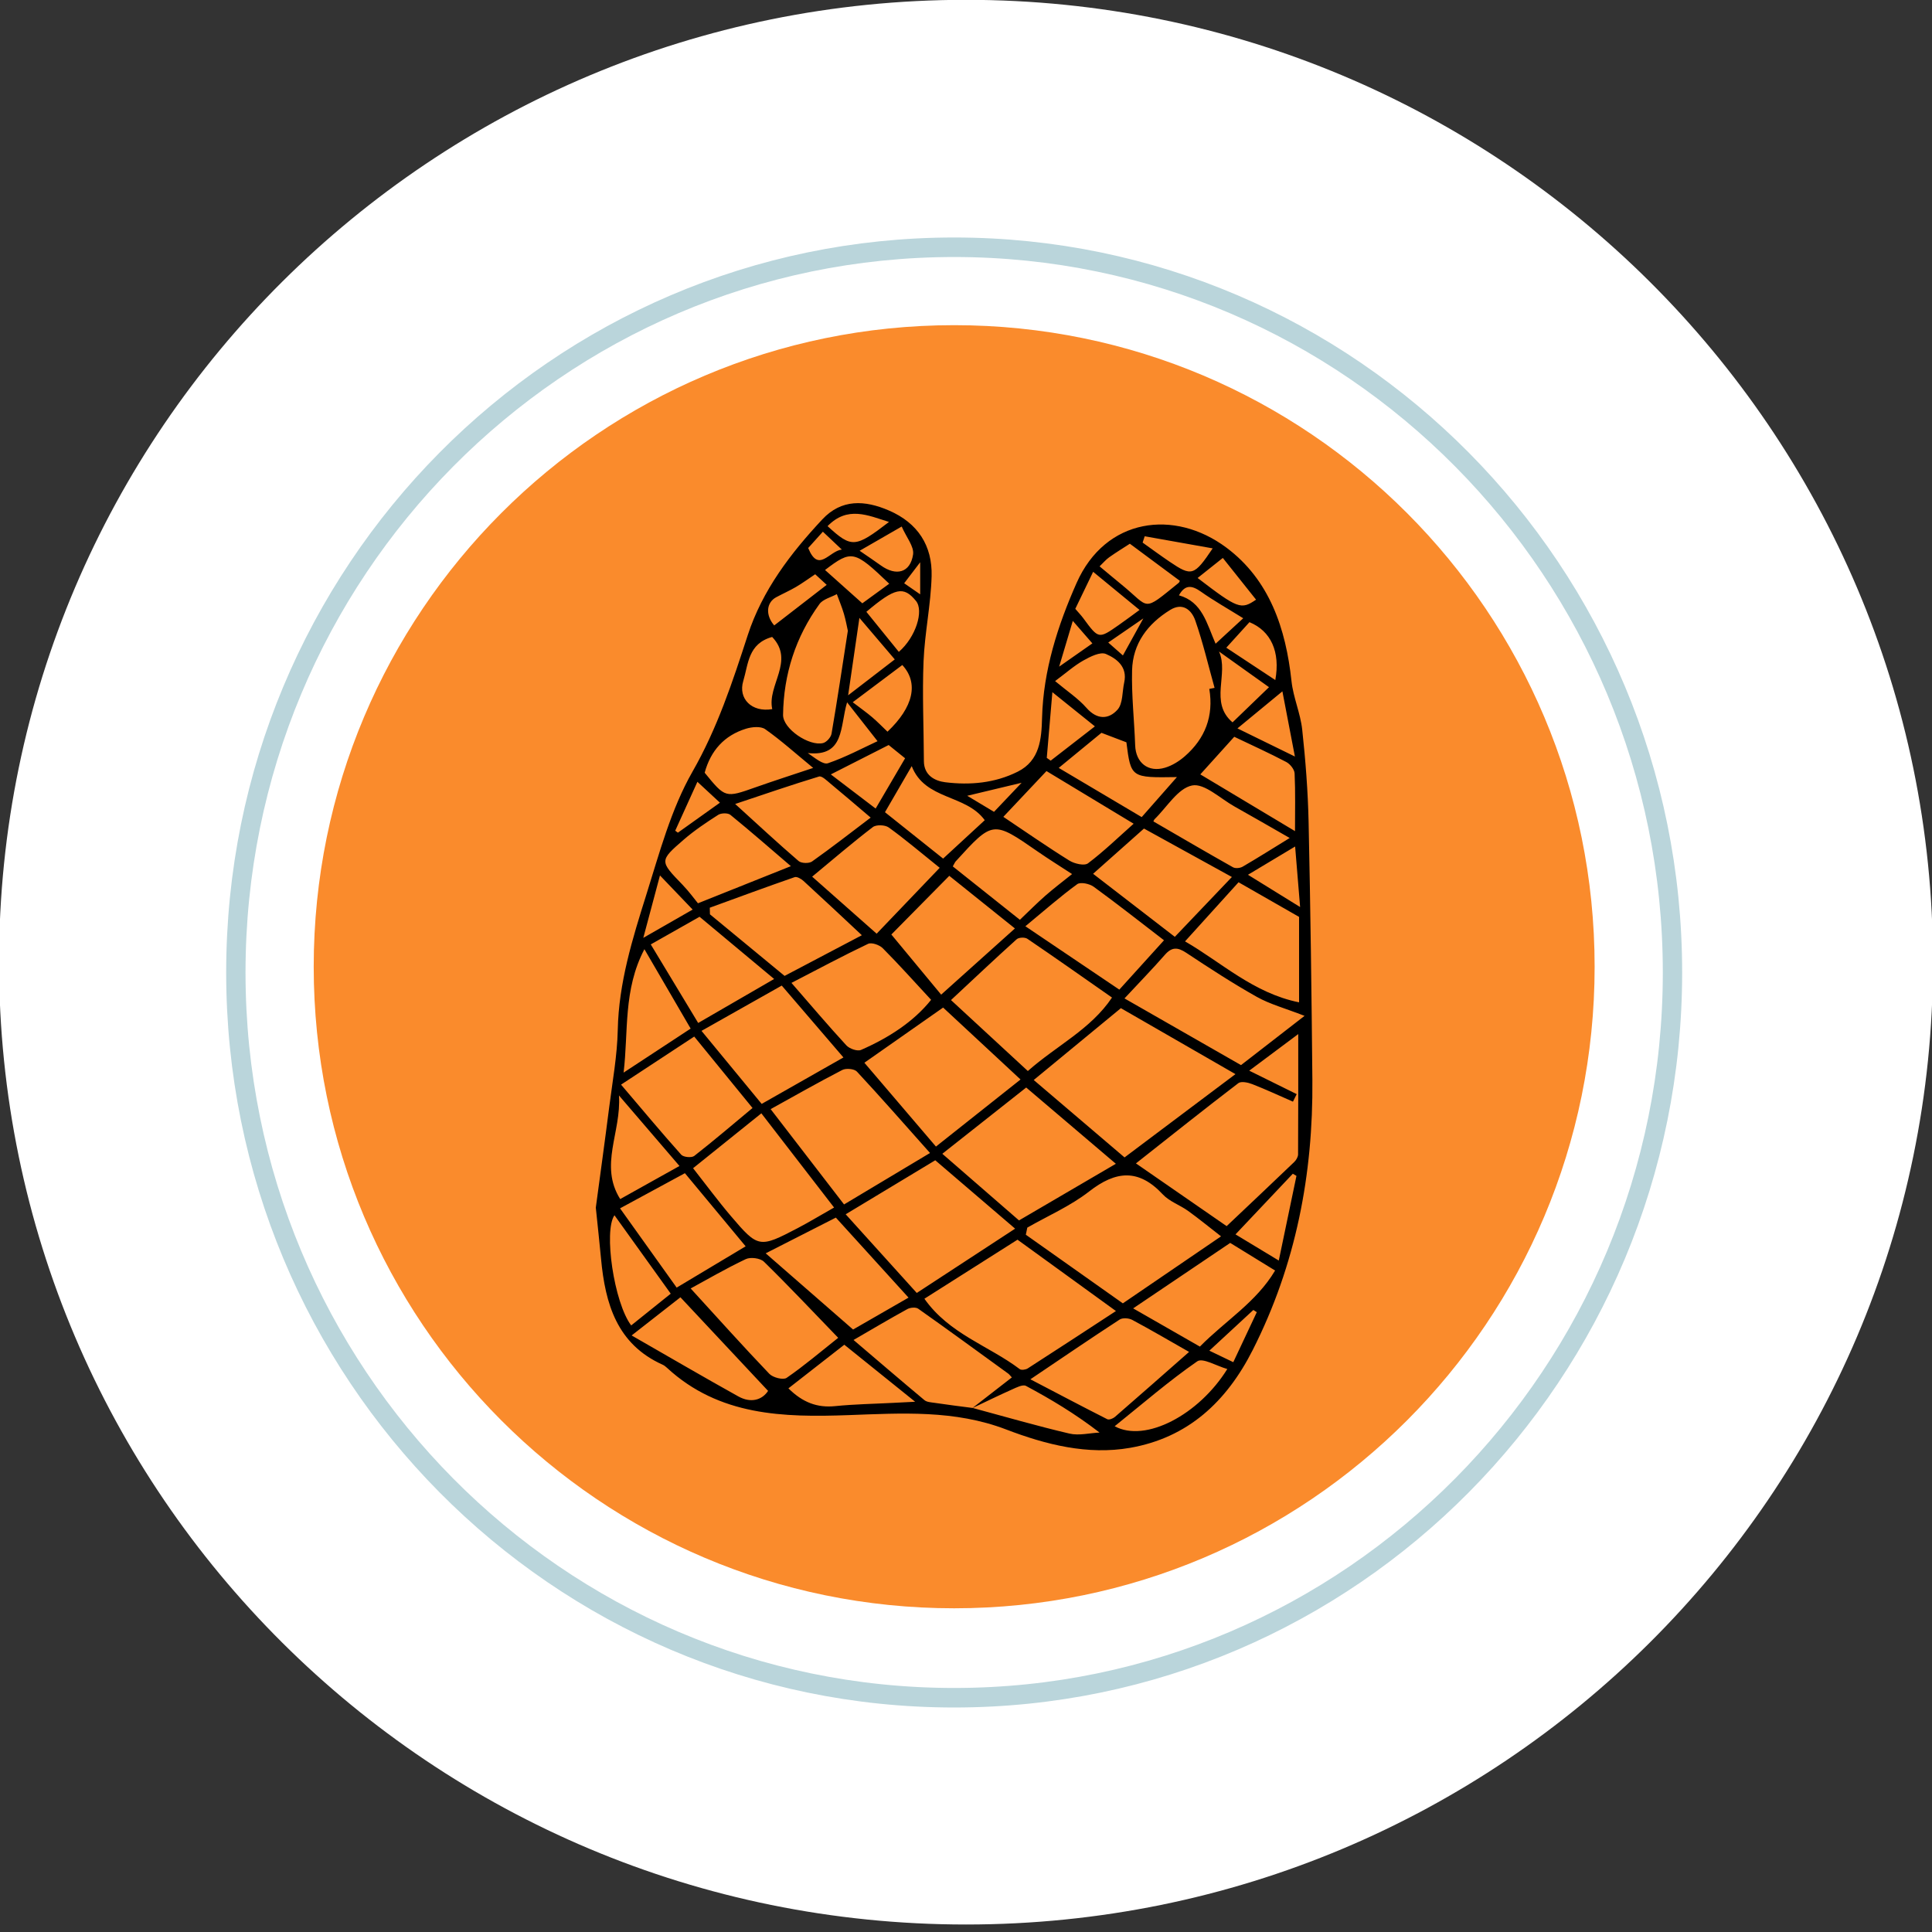
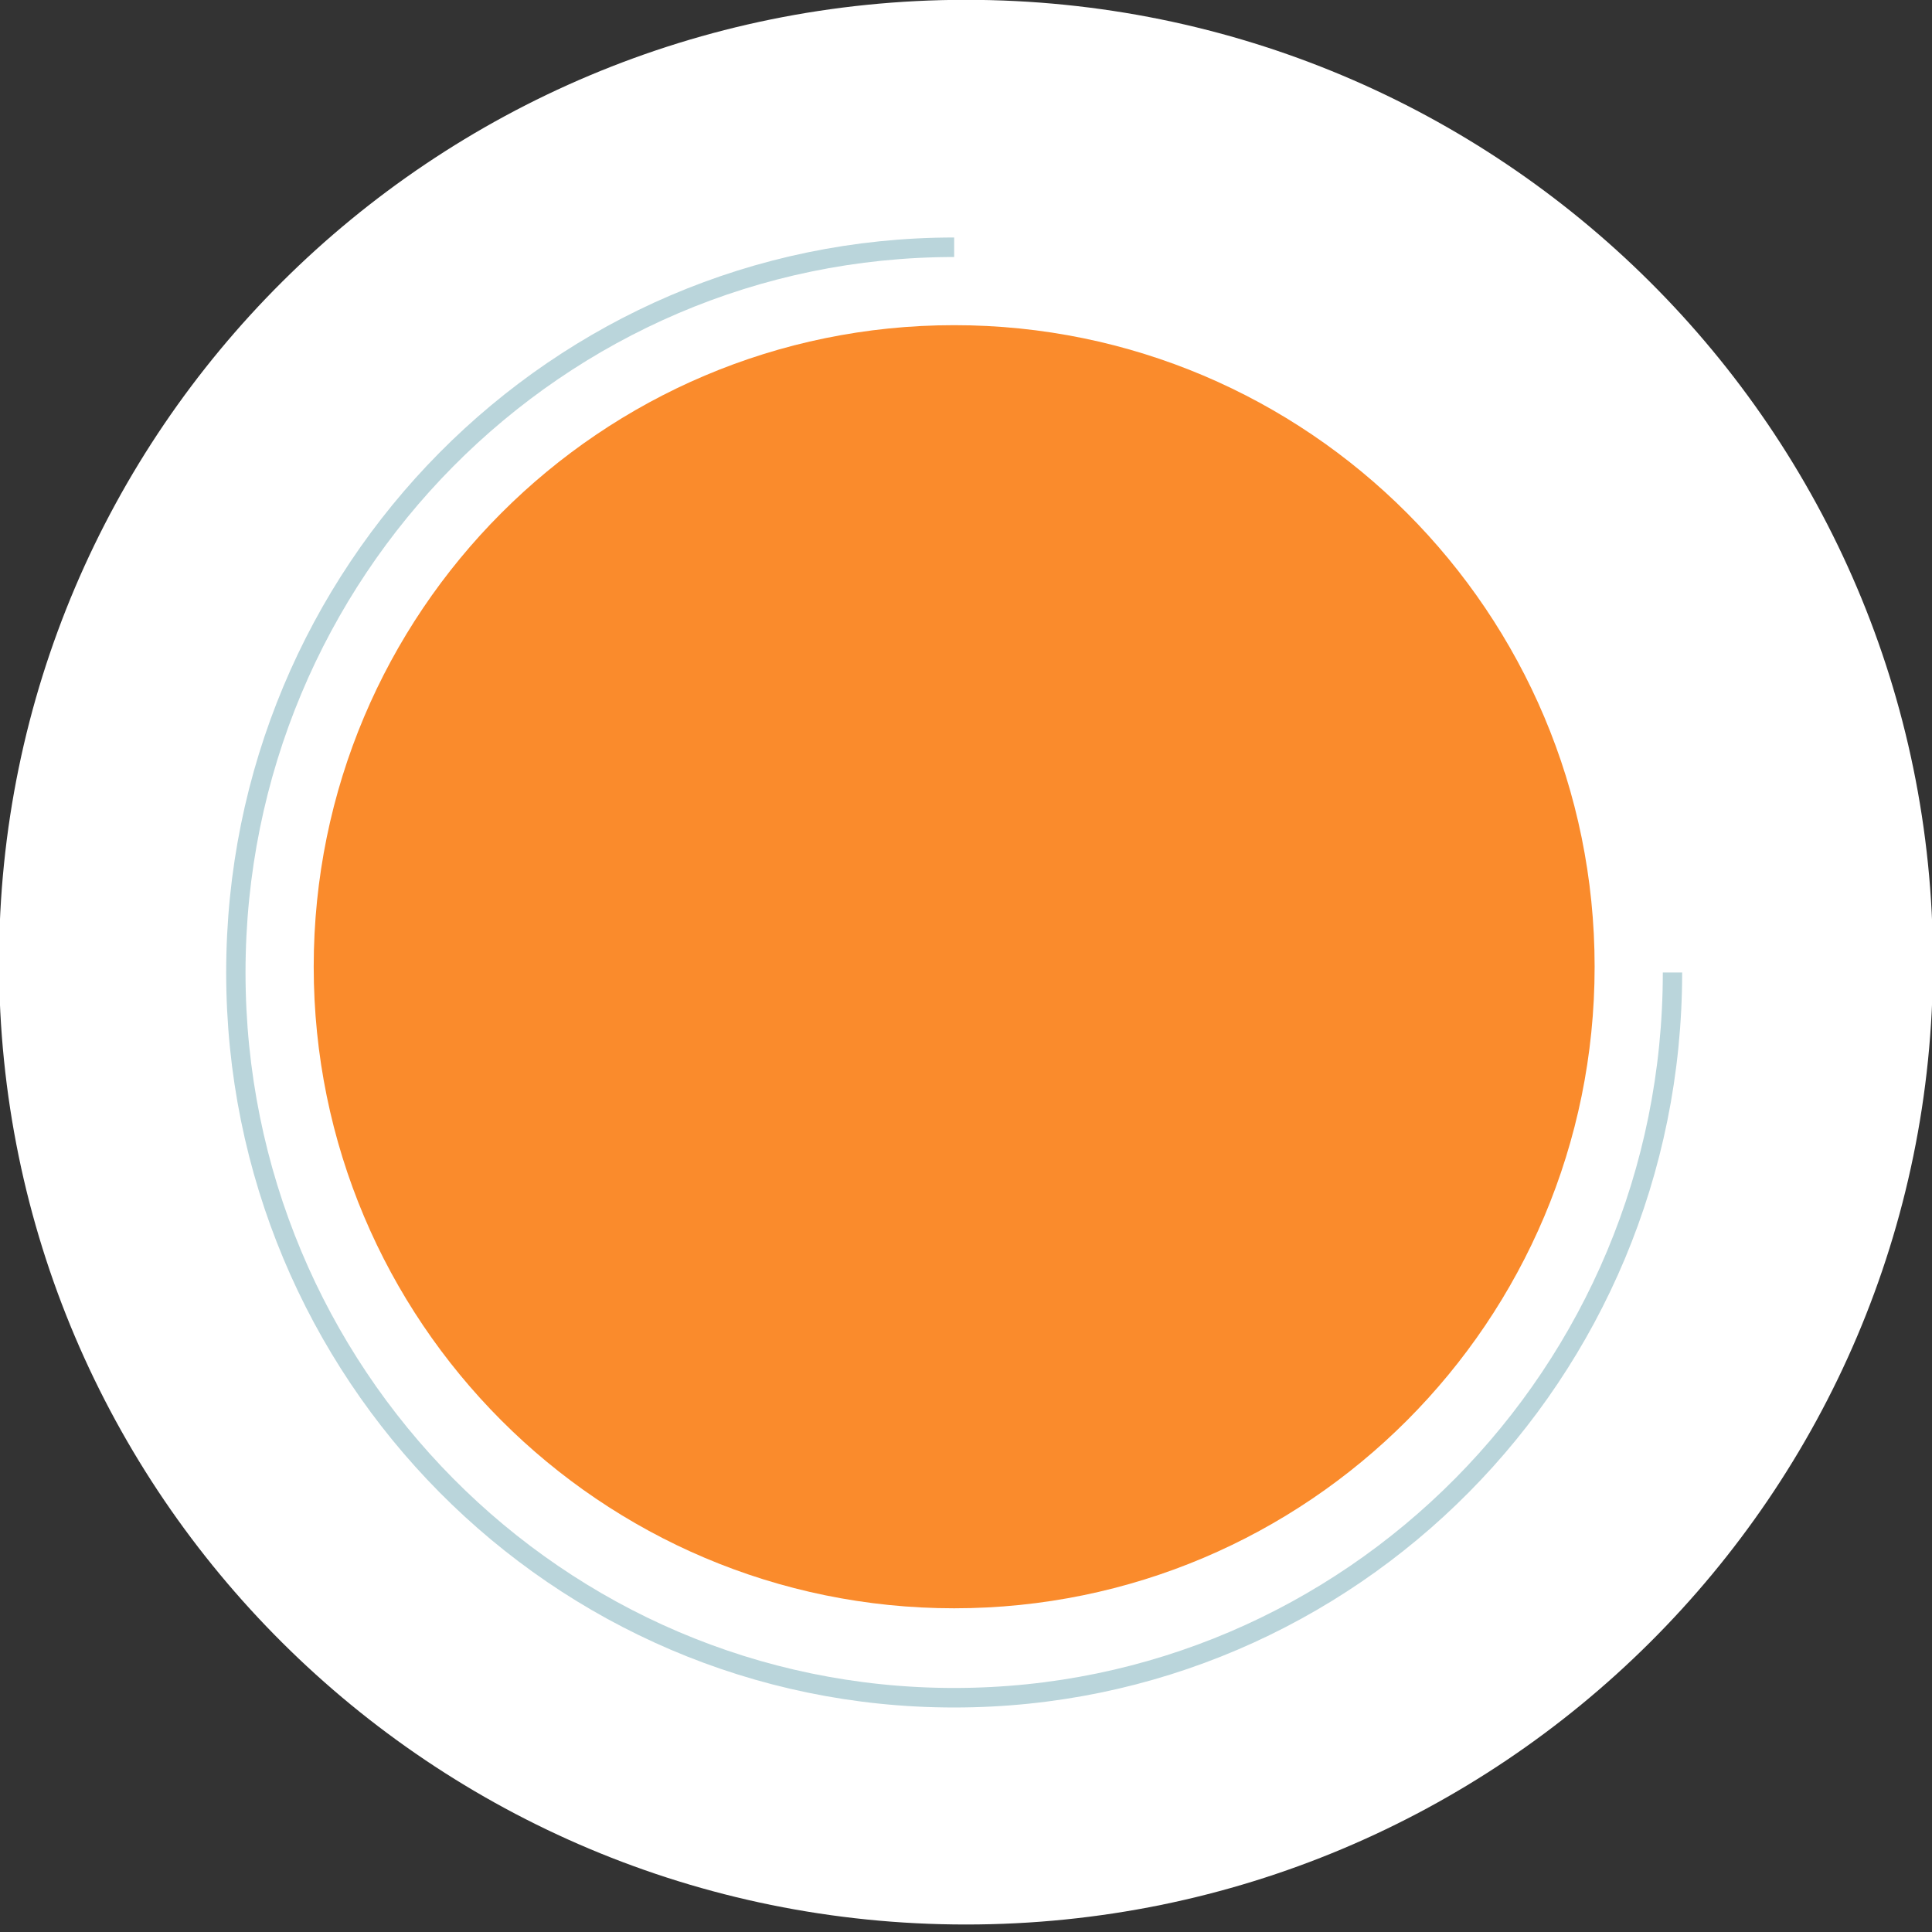
<svg xmlns="http://www.w3.org/2000/svg" width="100%" height="100%" viewBox="0 0 80 80" version="1.1" xml:space="preserve" style="fill-rule:evenodd;clip-rule:evenodd;stroke-linejoin:round;stroke-miterlimit:2;">
  <rect x="0" y="0" width="80" height="80" fill="#333333" stroke="none" />
  <g transform="matrix(1,0,0,1,-1200,-2892.87)">
    <g transform="matrix(1,0,0,5.553,0,2146.14)">
      <g transform="matrix(1.21627e-32,-0.069,-0.385,1.34139e-33,1240,134.472)">
        <path d="M-104,-104C-161.438,-104 -208,-57.438 -208,0C-208,57.438 -161.438,104 -104,104C-46.562,104 0,57.438 0,0C0,-57.438 -46.562,-104 -104,-104" style="fill:white;fill-rule:nonzero;" />
      </g>
    </g>
    <g transform="matrix(1,0,0,5.553,0,2146.14)">
      <g transform="matrix(0,-0.046,-0.255,0,1239.51,136.898)">
        <path d="M-104,-104C-161.438,-104 -208,-57.438 -208,0C-208,57.438 -161.438,104 -104,104C-46.562,104 0,57.438 0,0C0,-57.438 -46.562,-104 -104,-104" style="fill:rgb(250,139,44);fill-rule:nonzero;" />
      </g>
    </g>
    <g transform="matrix(1,0,0,5.553,0,2146.14)">
      <g transform="matrix(1.2782e-33,-0.052,-0.286,6.12102e-34,1239.51,136.317)">
-         <path d="M-104,-104C-161.438,-104 -208,-57.438 -208,0C-208,57.438 -161.438,104 -104,104C-46.562,104 0,57.438 0,0C0,-57.438 -46.562,-104 -104,-104" style="fill:none;fill-rule:nonzero;stroke:rgb(186,213,219);stroke-width:2.8px;" />
+         <path d="M-104,-104C-161.438,-104 -208,-57.438 -208,0C-208,57.438 -161.438,104 -104,104C-46.562,104 0,57.438 0,0" style="fill:none;fill-rule:nonzero;stroke:rgb(186,213,219);stroke-width:2.8px;" />
      </g>
    </g>
    <g transform="matrix(1,0,0,5.553,0,2146.14)">
      <g transform="matrix(0.138,0,0,0.025,1237.44,144.695)">
-         <path d="M0,-234.9C1.302,-234.004 2.852,-232.937 4.804,-231.594L4.804,-241.164C2.748,-238.484 1.514,-236.875 0,-234.9M61.231,-217.221C62.902,-215.758 64.142,-214.672 65.63,-213.368C67.563,-216.849 69.271,-219.926 71.767,-224.422C67.548,-221.538 64.638,-219.55 61.231,-217.221M-18.717,-244.95C-20.914,-247.012 -22.567,-248.564 -24.396,-250.28C-25.872,-248.649 -27.369,-246.992 -28.799,-245.411C-25.689,-237.803 -22.549,-244.511 -18.717,-244.95M50.597,-223.678C49.265,-219.24 48.048,-215.185 46.501,-210.028C50.421,-212.754 53.376,-214.81 56.471,-216.963C54.42,-219.307 52.614,-221.371 50.597,-223.678M35.238,-175.388C29.38,-173.996 24.395,-172.811 18.919,-171.51C21.825,-169.778 24.338,-168.28 26.956,-166.719C29.662,-169.551 32.172,-172.179 35.238,-175.388M105.809,-17.483C105.463,-17.701 105.117,-17.919 104.77,-18.137C100.445,-14.161 96.12,-10.184 91.569,-6C94.253,-4.717 96.264,-3.756 98.751,-2.567C101.222,-7.79 103.516,-12.636 105.809,-17.483M-62.043,-175.679C-64.431,-170.446 -66.565,-165.77 -68.699,-161.094C-68.431,-160.898 -68.164,-160.702 -67.896,-160.506C-63.84,-163.382 -59.783,-166.259 -55.281,-169.45C-57.593,-171.58 -59.526,-173.361 -62.043,-175.679M-22.987,-251.937C-15.752,-245.358 -14.713,-245.43 -4.554,-253.186C-10.946,-255.178 -16.993,-258.031 -22.987,-251.937M-26.701,-237.585C-28.958,-236.088 -30.661,-234.841 -32.477,-233.789C-34.402,-232.672 -36.448,-231.769 -38.415,-230.722C-41.285,-229.194 -41.75,-225.503 -38.994,-222.32C-33.811,-226.304 -28.6,-230.31 -23.248,-234.424C-24.542,-235.609 -25.539,-236.521 -26.701,-237.585M88.051,-236.471C100.141,-227.281 101.066,-226.927 105.585,-230.007C102.298,-234.109 99.039,-238.176 95.613,-242.451C92.785,-240.215 90.626,-238.507 88.051,-236.471M72.17,-248.915C71.962,-248.286 71.755,-247.657 71.547,-247.028C74.249,-245.121 76.915,-243.162 79.659,-241.317C86.268,-236.871 86.993,-237.06 92.569,-245.306C85.397,-246.575 78.783,-247.745 72.17,-248.915M82.445,-231.3C89.441,-229.367 90.773,-222.94 93.442,-216.864C96.327,-219.506 98.987,-221.943 101.734,-224.46C97.035,-227.366 92.89,-229.688 89.022,-232.405C86.306,-234.314 84.272,-234.553 82.445,-231.3M-78.277,-129.13C-72.753,-132.278 -68.089,-134.935 -63.47,-137.567C-66.87,-141.097 -69.917,-144.261 -73.276,-147.748C-74.962,-141.47 -76.493,-135.771 -78.277,-129.13M-0.747,-251.818C-5.61,-249.034 -9.293,-246.924 -13.366,-244.591C-10.779,-242.817 -8.869,-241.555 -7.01,-240.221C-2.396,-236.911 1.857,-238.029 2.67,-243.486C3.022,-245.844 0.659,-248.607 -0.747,-251.818M103.156,-147.949C108.455,-144.689 113.168,-141.79 118.803,-138.324C118.253,-144.957 117.808,-150.325 117.307,-156.378C112.331,-153.414 108.014,-150.843 103.156,-147.949M-7.991,-187.796C-11.047,-191.672 -13.727,-195.071 -17.129,-199.384C-19.319,-192.184 -17.808,-183.07 -28.931,-184.251C-26.728,-182.792 -24.348,-180.708 -22.854,-181.219C-17.479,-183.057 -12.403,-185.77 -7.991,-187.796M-23.75,-238.857C-19.86,-235.403 -16.225,-232.174 -12.557,-228.917C-9.814,-230.902 -7.175,-232.813 -4.486,-234.76C-14.988,-244.75 -15.727,-244.92 -23.75,-238.857M96.655,-215.678C101.432,-212.543 106.25,-209.382 111.36,-206.028C112.91,-214.478 110.022,-220.681 103.605,-223.293C101.481,-220.966 99.247,-218.517 96.655,-215.678M-13.433,-224.573C-14.549,-216.965 -15.618,-209.667 -16.819,-201.475C-11.667,-205.417 -7.276,-208.777 -2.82,-212.186C-6.499,-216.481 -9.904,-220.455 -13.433,-224.573M57.226,-192.211C52.761,-195.781 48.964,-198.816 44.467,-202.412C43.863,-195.367 43.324,-189.092 42.786,-182.816C43.178,-182.539 43.57,-182.263 43.962,-181.986C48.256,-185.297 52.551,-188.607 57.226,-192.211M99.998,-191.607C106.378,-188.502 111.296,-186.108 117.242,-183.215C115.814,-190.608 114.618,-196.796 113.486,-202.659C109.048,-199.023 105.111,-195.796 99.998,-191.607M109.468,-203.901C104.134,-207.683 99.299,-211.113 94.463,-214.542C97.523,-207.9 91.448,-199.385 98.527,-193.409C102.352,-197.077 105.668,-200.257 109.468,-203.901M-1.606,-214.435C3.507,-218.819 5.952,-226.708 3.543,-229.626C-0.175,-234.13 -2.705,-233.648 -11.345,-226.384C-8.109,-222.413 -4.864,-218.432 -1.606,-214.435M-0.561,-210.512C-5.127,-207.105 -9.714,-203.682 -15.437,-199.411C-12.981,-197.543 -11.219,-196.314 -9.588,-194.931C-7.987,-193.573 -6.518,-192.059 -5.005,-190.627C2.777,-197.936 4.423,-205.149 -0.561,-210.512M-39.584,-197.36C-41.185,-204.465 -32.727,-211.724 -39.612,-218.883C-46.869,-216.894 -46.744,-210.784 -48.286,-205.733C-49.875,-200.526 -45.767,-196.301 -39.584,-197.36M70.623,-226.941C66.062,-230.668 61.56,-234.347 56.701,-238.316C54.9,-234.601 53.094,-230.878 51.345,-227.271C52.352,-226.101 53.101,-225.335 53.732,-224.483C58.336,-218.263 58.338,-218.244 64.328,-222.397C66.508,-223.908 68.632,-225.501 70.623,-226.941M117.706,-58.135C117.341,-58.348 116.977,-58.562 116.612,-58.775C111.005,-52.876 105.397,-46.977 99.417,-40.685C104.136,-37.849 107.867,-35.606 112.403,-32.88C114.26,-41.721 115.983,-49.928 117.706,-58.135M0.277,-182.694C-1.744,-184.315 -3.359,-185.611 -4.655,-186.651C-10.349,-183.775 -15.801,-181.023 -22.011,-177.886C-17.379,-174.378 -13.153,-171.177 -8.561,-167.699C-5.284,-173.26 -2.543,-177.911 0.277,-182.694M67.717,-246.692C65.924,-245.535 63.675,-244.167 61.526,-242.657C60.529,-241.958 59.726,-240.983 58.634,-239.942C60.906,-238.064 63.049,-236.259 65.228,-234.498C73.908,-227.486 71.287,-226.106 82.348,-235C82.579,-235.186 82.668,-235.551 82.711,-235.629C77.901,-239.178 73.124,-242.703 67.717,-246.692M45.281,-205.722C48.858,-202.743 52.183,-200.579 54.715,-197.715C57.916,-194.093 61.401,-194.289 64.019,-197.197C65.66,-199.02 65.402,-202.544 66.019,-205.3C67.066,-209.971 63.778,-212.413 60.534,-213.805C58.844,-214.53 55.843,-213.015 53.789,-211.874C51.044,-210.347 48.643,-208.201 45.281,-205.722M-70.046,-23C-75.793,-30.963 -81.377,-38.698 -86.929,-46.389C-90.218,-41.774 -87.086,-20.367 -81.913,-13.529C-77.928,-16.709 -73.94,-19.892 -70.046,-23M96.957,-0.528C93.719,-1.434 89.579,-3.948 87.943,-2.822C79.452,3.023 71.599,9.797 63.154,16.542C72.378,21.528 88.417,13.145 96.957,-0.528M-85.573,-82.116C-84.859,-71.054 -91.582,-61.303 -85.209,-51.218C-79.119,-54.597 -73.328,-57.81 -67.423,-61.087C-73.421,-68.036 -79.029,-74.534 -85.573,-82.116M-17.964,-7.775C-23.721,-3.307 -29.197,0.941 -34.734,5.239C-30.421,9.482 -26.058,11.077 -20.719,10.541C-14.911,9.958 -9.053,9.868 -3.217,9.564C-1.571,9.479 0.075,9.398 3.29,9.235C-4.556,2.956 -11.148,-2.32 -17.964,-7.775M-77.946,-125.749C-84.355,-113.602 -82.708,-101.182 -84.189,-88.937C-77.2,-93.498 -70.637,-97.782 -64.069,-102.068C-68.661,-109.905 -72.947,-117.217 -77.946,-125.749M11.683,-152.774C16.168,-156.885 20.285,-160.659 24.176,-164.226C18.474,-172.027 6.256,-170.148 2.263,-180.356C-0.45,-175.71 -3.09,-171.188 -5.764,-166.608C0.148,-161.92 5.792,-157.445 11.683,-152.774M81.843,-177.089C68.041,-176.876 68.041,-176.876 66.678,-187.458C64.273,-188.368 61.869,-189.277 59.194,-190.289C55.224,-187.047 51.099,-183.679 46.374,-179.821C55.133,-174.659 63.152,-169.933 71.27,-165.149C75.27,-169.666 78.755,-173.601 81.843,-177.089M-59.862,-178.388C-53.645,-170.808 -53.66,-170.852 -44.554,-174.054C-39.092,-175.975 -33.572,-177.732 -27.308,-179.818C-32.621,-184.164 -36.961,-188.054 -41.701,-191.374C-43.034,-192.308 -45.689,-192.062 -47.477,-191.511C-53.982,-189.504 -58.064,-184.972 -59.862,-178.388M117.27,-160.966C117.27,-166.971 117.416,-172.588 117.152,-178.186C117.096,-179.383 115.798,-180.986 114.647,-181.586C109.536,-184.253 104.27,-186.623 99.042,-189.108C95.73,-185.46 92.414,-181.808 88.857,-177.891C98.3,-172.266 107.588,-166.733 117.27,-160.966M-67.137,-21.925C-72.108,-18.06 -76.256,-14.834 -81.778,-10.54C-70.428,-4.072 -60.153,1.902 -49.753,7.649C-45.966,9.741 -42.62,8.695 -40.833,5.999C-49.642,-3.352 -58.241,-12.482 -67.137,-21.925M14.585,-150.445C21.41,-145.047 28.033,-139.808 34.717,-134.519C37.499,-137.147 39.87,-139.537 42.404,-141.74C44.941,-143.946 47.639,-145.966 50.381,-148.158C46.88,-150.433 43.417,-152.571 40.07,-154.876C26.626,-164.137 26.638,-164.157 15.458,-151.942C15.228,-151.691 15.103,-151.345 14.585,-150.445M74.775,-163.869C82.717,-159.292 90.65,-154.671 98.658,-150.187C99.386,-149.779 100.794,-149.917 101.562,-150.362C106.139,-153.013 110.622,-155.828 115.677,-158.919C109.879,-162.214 104.528,-165.308 99.124,-168.308C94.867,-170.671 90.063,-175.323 86.379,-174.584C82.122,-173.73 78.826,-168.082 75.119,-164.509C75,-164.394 74.952,-164.206 74.775,-163.869M-33.996,-150.517C-40.22,-155.814 -46.094,-160.926 -52.145,-165.82C-52.907,-166.437 -54.908,-166.39 -55.806,-165.819C-59.386,-163.543 -62.955,-161.17 -66.163,-158.409C-73.497,-152.096 -73.372,-152.031 -66.543,-145.005C-64.589,-142.994 -62.923,-140.702 -61.875,-139.442C-51.957,-143.382 -43.36,-146.797 -33.996,-150.517M68.856,-163.176C60.089,-168.439 51.846,-173.388 42.699,-178.88C38.534,-174.486 34.191,-169.906 29.754,-165.227C36.55,-160.706 42.956,-156.265 49.577,-152.173C51.099,-151.233 54.07,-150.547 55.159,-151.364C59.925,-154.937 64.244,-159.107 68.856,-163.176M-10.052,-165.001C-14.812,-169.014 -18.436,-172.12 -22.125,-175.146C-23.181,-176.013 -24.689,-177.514 -25.547,-177.255C-33.829,-174.757 -42.016,-171.945 -50.713,-169.064C-43.857,-162.875 -37.874,-157.339 -31.683,-152.048C-30.853,-151.338 -28.553,-151.271 -27.641,-151.912C-21.758,-156.052 -16.071,-160.472 -10.052,-165.001M-16.901,-220.726C-17.16,-221.86 -17.515,-223.88 -18.096,-225.834C-18.684,-227.81 -19.496,-229.72 -20.209,-231.658C-21.979,-230.694 -24.346,-230.166 -25.42,-228.694C-32.578,-218.889 -36.178,-207.736 -36.341,-195.644C-36.397,-191.47 -28.491,-186.197 -24.333,-187.236C-23.291,-187.496 -21.982,-188.947 -21.796,-190.023C-20.09,-199.908 -18.605,-209.83 -16.901,-220.726M-39.017,-116.865C-46.615,-123.165 -53.924,-129.226 -61.398,-135.423C-66.281,-132.673 -71.152,-129.929 -76.037,-127.177C-71.057,-118.977 -66.342,-111.214 -61.807,-103.746C-54.07,-108.2 -46.943,-112.302 -39.017,-116.865M-8.262,-130.373C-1.741,-137.146 4.293,-143.415 10.66,-150.028C4.799,-154.706 0.228,-158.585 -4.632,-162.058C-5.741,-162.851 -8.385,-162.947 -9.412,-162.166C-15.511,-157.529 -21.343,-152.541 -27.61,-147.386C-21.842,-142.314 -15.887,-137.078 -8.262,-130.373M97.829,-38.14C88.124,-31.634 78.723,-25.332 68.705,-18.615C75.672,-14.649 82.065,-11.01 88.731,-7.215C96.3,-14.868 105.654,-20.44 111.298,-29.905C106.263,-32.983 102.044,-35.563 97.829,-38.14M-85.256,-48.452C-79.289,-40.149 -73.618,-32.258 -68.265,-24.81C-60.539,-29.407 -53.993,-33.302 -47.569,-37.125C-53.618,-44.364 -59.699,-51.643 -65.794,-58.938C-72.194,-55.49 -78.207,-52.25 -85.256,-48.452M71.954,-161.735C66.758,-157.143 61.723,-152.694 56.686,-148.243C64.713,-142.087 72.54,-136.085 81.211,-129.435C87.029,-135.5 92.395,-141.093 98.333,-147.283C89.274,-152.246 80.923,-156.821 71.954,-161.735M36.365,-132.593C46.636,-125.707 55.601,-119.696 64.557,-113.691C69.064,-118.64 73.548,-123.563 77.963,-128.411C70.708,-133.949 63.884,-139.307 56.856,-144.383C55.608,-145.284 52.901,-145.856 51.913,-145.139C46.801,-141.426 42.027,-137.245 36.365,-132.593M11.098,-112.195C19.05,-119.288 26.005,-125.49 33.229,-131.934C25.882,-137.791 19.133,-143.171 13.535,-147.633C7.071,-141.125 1.078,-135.091 -3.848,-130.132C0.358,-125.085 5.54,-118.866 11.098,-112.195M1.308,-21.823C-6.19,-30.029 -13.33,-37.843 -20.5,-45.69C-27.045,-42.378 -33.855,-38.932 -41.553,-35.036C-32.9,-27.534 -24.47,-20.227 -15.333,-12.306C-11.447,-14.528 -5.232,-18.083 1.308,-21.823M-35.886,-117.783C-28.006,-121.906 -20.403,-125.884 -12.699,-129.915C-18.777,-135.558 -24.451,-140.871 -30.2,-146.102C-30.895,-146.735 -32.183,-147.476 -32.875,-147.237C-41.394,-144.3 -49.853,-141.19 -58.328,-138.124C-58.312,-137.466 -58.296,-136.808 -58.28,-136.15C-50.908,-130.104 -43.536,-124.057 -35.886,-117.783M118.491,-135.384C112.083,-139.029 106.494,-142.209 100.331,-145.715C94.977,-139.836 89.672,-134.011 84.271,-128.08C95.046,-121.935 104.779,-112.635 118.491,-109.899L118.491,-135.384ZM85.488,-5.628C79.761,-8.868 74.165,-12.135 68.447,-15.175C67.422,-15.72 65.551,-15.862 64.656,-15.284C55.993,-9.68 47.456,-3.882 37.87,2.538C45.991,6.758 53.435,10.665 60.943,14.444C61.472,14.711 62.663,14.254 63.23,13.765C70.581,7.429 77.874,1.026 85.488,-5.628M-84.953,-85.35C-78.469,-77.775 -72.797,-71.011 -66.898,-64.452C-66.227,-63.705 -63.782,-63.471 -62.998,-64.079C-57.026,-68.715 -51.263,-73.619 -45.504,-78.383C-51.319,-85.467 -57.015,-92.406 -62.997,-99.692C-70.065,-95.075 -76.981,-90.557 -84.953,-85.35M-33.822,-115.7C-28.103,-109.171 -22.854,-103.004 -17.354,-97.07C-16.418,-96.06 -14.048,-95.224 -12.947,-95.703C-4.674,-99.303 2.815,-104.094 8.083,-110.649C3.067,-116.025 -1.548,-121.163 -6.424,-126.039C-7.41,-127.025 -9.773,-127.848 -10.838,-127.344C-18.425,-123.755 -25.84,-119.801 -33.822,-115.7M-36.735,-114.898C-44.835,-110.353 -52.501,-106.053 -60.812,-101.389C-54.361,-93.605 -48.527,-86.564 -42.76,-79.604C-34.294,-84.385 -26.374,-88.857 -18.226,-93.458C-24.409,-100.62 -30.316,-107.463 -36.735,-114.898M-42.853,-76.794C-50.193,-70.929 -56.658,-65.763 -63.34,-60.425C-59.484,-55.552 -55.904,-50.717 -52.001,-46.157C-43.817,-36.598 -43.44,-36.576 -31.983,-42.538C-28.553,-44.323 -25.235,-46.322 -21.033,-48.693C-28.249,-57.986 -35.235,-66.983 -42.853,-76.794M120.14,-105.866C114.251,-108.145 109.739,-109.335 105.794,-111.539C98.544,-115.589 91.555,-120.125 84.611,-124.693C82.074,-126.362 80.324,-126.455 78.245,-124.094C74.629,-119.987 70.794,-116.072 66.105,-111.068C78.265,-104.149 89.673,-97.659 101.069,-91.176C107.276,-95.957 113.209,-100.527 120.14,-105.866M-64.065,-24.557C-55.956,-15.74 -48.341,-7.286 -40.457,0.909C-39.381,2.027 -36.301,2.815 -35.272,2.112C-30.073,-1.442 -25.246,-5.539 -19.796,-9.835C-27.401,-17.659 -34.586,-25.254 -42.075,-32.535C-43.173,-33.602 -46.095,-33.982 -47.527,-33.308C-53.563,-30.464 -59.355,-27.1 -64.065,-24.557M91.553,-203.388C92.081,-203.491 92.609,-203.593 93.137,-203.696C91.251,-210.404 89.655,-217.214 87.354,-223.776C86.263,-226.889 83.613,-229.276 79.804,-226.937C73.08,-222.81 68.581,-216.932 68.382,-208.9C68.197,-201.467 69.045,-194.012 69.31,-186.562C69.494,-181.358 73.199,-178.365 78.308,-179.894C80.433,-180.531 82.516,-181.826 84.209,-183.293C90.283,-188.557 92.925,-195.245 91.553,-203.388M11.684,-108.341C3.646,-102.742 -4.223,-97.261 -11.942,-91.885C-5.179,-84.01 1.956,-75.7 9.533,-66.877C18.005,-73.554 26.279,-80.075 34.917,-86.884C26.52,-94.639 18.836,-101.736 11.684,-108.341M37.105,-89.412C45.755,-97.024 55.959,-101.827 62.36,-111.324C53.555,-117.439 45.308,-123.227 36.957,-128.86C36.221,-129.356 34.398,-129.289 33.763,-128.721C27.167,-122.813 20.711,-116.749 14.05,-110.574C21.645,-103.602 29.228,-96.642 37.105,-89.412M7.755,-64.965C-0.151,-73.787 -7.047,-81.626 -14.182,-89.242C-14.973,-90.087 -17.449,-90.302 -18.584,-89.718C-25.941,-85.937 -33.142,-81.854 -40.07,-78.048C-32.732,-68.578 -25.609,-59.386 -18.04,-49.617C-9.757,-54.545 -1.588,-59.406 7.755,-64.965M-17.55,-46.681C-10.494,-38.919 -3.42,-31.136 3.78,-23.216C13.712,-29.67 23.093,-35.766 33.29,-42.393C24.54,-49.841 16.762,-56.463 9.327,-62.792C0.505,-57.504 -8.061,-52.369 -17.55,-46.681M11.444,-64.729C19.384,-57.871 27.109,-51.198 34.459,-44.851C44.295,-50.57 53.803,-56.098 63.517,-61.745C54.062,-69.739 45.306,-77.142 36.615,-84.49C28.485,-78.107 20.29,-71.674 11.444,-64.729M6.069,-21.492C13.541,-10.942 25.388,-7.486 34.671,-0.499C35.163,-0.129 36.464,-0.318 37.089,-0.717C45.841,-6.309 54.541,-11.982 63.541,-17.823C53.189,-25.281 43.644,-32.158 34.005,-39.103C25.145,-33.517 15.748,-27.594 6.069,-21.492M36.94,-42.702C36.795,-41.995 36.65,-41.289 36.506,-40.582C46.333,-33.671 56.162,-26.761 65.612,-20.115C75.905,-27.096 85.311,-33.475 95.079,-40.1C91.314,-43.005 88.306,-45.467 85.147,-47.718C82.702,-49.46 79.59,-50.49 77.601,-52.612C70.367,-60.326 63.53,-59.708 55.504,-53.488C49.896,-49.143 43.168,-46.246 36.94,-42.702M69.543,-61.86C79.043,-55.327 88.156,-49.062 96.759,-43.146C103.689,-49.665 110.384,-55.933 117.023,-62.261C117.617,-62.827 118.187,-63.776 118.192,-64.551C118.266,-76.14 118.243,-87.731 118.243,-100.434C112.897,-96.464 108.442,-93.158 103.536,-89.515C108.738,-86.96 113.258,-84.74 117.779,-82.519C117.405,-81.771 117.031,-81.023 116.657,-80.275C112.597,-82.036 108.577,-83.898 104.455,-85.497C103.173,-85.995 101.115,-86.437 100.26,-85.787C90.125,-78.088 80.151,-70.178 69.543,-61.86M99.4,-88.486C86.867,-95.659 75.733,-102.033 65.026,-108.161C56.647,-101.296 48.085,-94.28 38.873,-86.732C48.074,-78.936 56.963,-71.404 66.123,-63.642C77.271,-71.965 87.961,-79.946 99.4,-88.486M20.56,11.089C30.229,13.678 39.852,16.464 49.596,18.732C52.429,19.392 55.607,18.569 58.627,18.425C51.179,12.726 43.951,8.452 36.548,4.509C35.582,3.995 33.635,5.007 32.274,5.61C28.293,7.375 24.379,9.29 20.438,11.145C24.384,8.099 28.331,5.052 32.313,1.977C31.719,1.351 31.508,1.048 31.226,0.844C22.243,-5.639 13.281,-12.151 4.215,-18.515C3.486,-19.027 1.825,-18.879 0.946,-18.399C-4.439,-15.46 -9.723,-12.337 -15.191,-9.189C-7.942,-3.048 -0.971,2.907 6.085,8.758C6.796,9.347 8.013,9.399 9.017,9.546C12.841,10.104 16.674,10.6 20.56,11.089M-92.528,-48.668C-91.309,-57.716 -89.849,-68.145 -88.513,-78.589C-87.528,-86.285 -86.101,-93.989 -85.939,-101.711C-85.646,-115.71 -81.542,-128.825 -77.408,-141.886C-73.446,-154.404 -69.975,-167.471 -63.518,-178.704C-56.04,-191.71 -51.512,-205.438 -46.936,-219.421C-42.56,-232.79 -34.102,-243.796 -24.589,-253.924C-18.794,-260.094 -11.805,-259.712 -4.542,-256.587C4.092,-252.872 8.478,-246.116 8.233,-237.02C8.005,-228.542 6.161,-220.113 5.813,-211.63C5.407,-201.723 5.876,-191.782 5.915,-181.856C5.932,-177.564 9.261,-175.925 12.307,-175.548C19.745,-174.627 27.216,-175.28 34.087,-178.705C40.725,-182.014 41.208,-188.512 41.371,-194.706C41.747,-208.955 46.088,-222.306 51.726,-234.965C60.411,-254.468 81.107,-257.094 96.694,-245.521C109.619,-235.924 114.524,-221.419 116.22,-205.7C116.746,-200.825 118.9,-196.127 119.432,-191.253C120.431,-182.092 121.15,-172.87 121.351,-163.659C121.911,-138.041 122.245,-112.416 122.482,-86.792C122.742,-58.594 117.536,-31.648 104.618,-6.263C96.69,9.318 85.068,19.974 67.796,22.978C55.056,25.194 42.497,22.029 30.616,17.509C15.132,11.617 -0.734,12.652 -16.689,13.222C-36.219,13.919 -55.504,13.481 -71.161,-0.879C-71.552,-1.238 -71.985,-1.594 -72.462,-1.807C-86.196,-7.923 -89.704,-20.005 -90.96,-33.423C-91.389,-38.003 -91.899,-42.575 -92.528,-48.668" style="fill-rule:nonzero;" />
-       </g>
+         </g>
    </g>
  </g>
</svg>